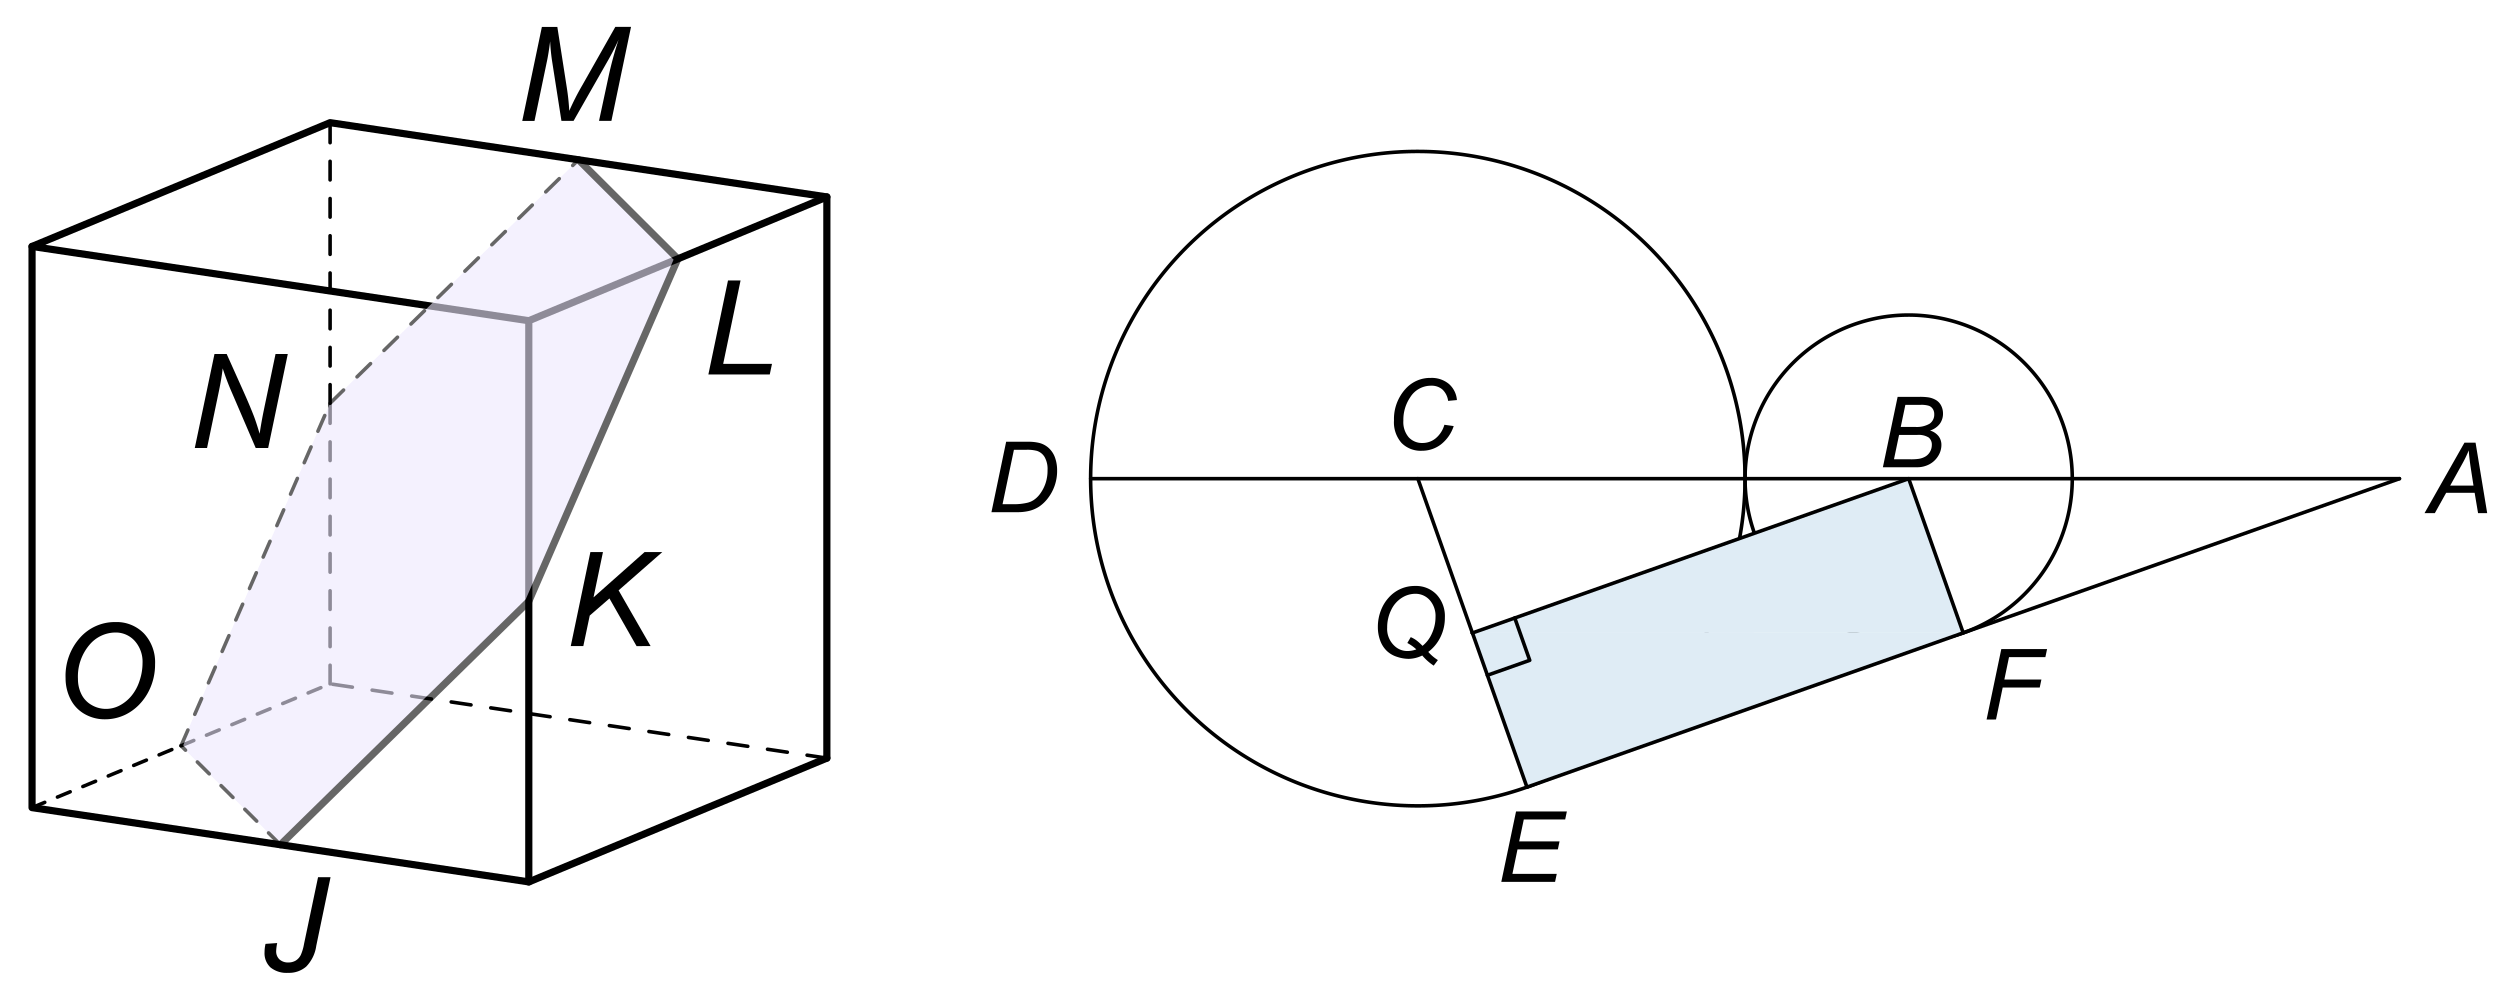
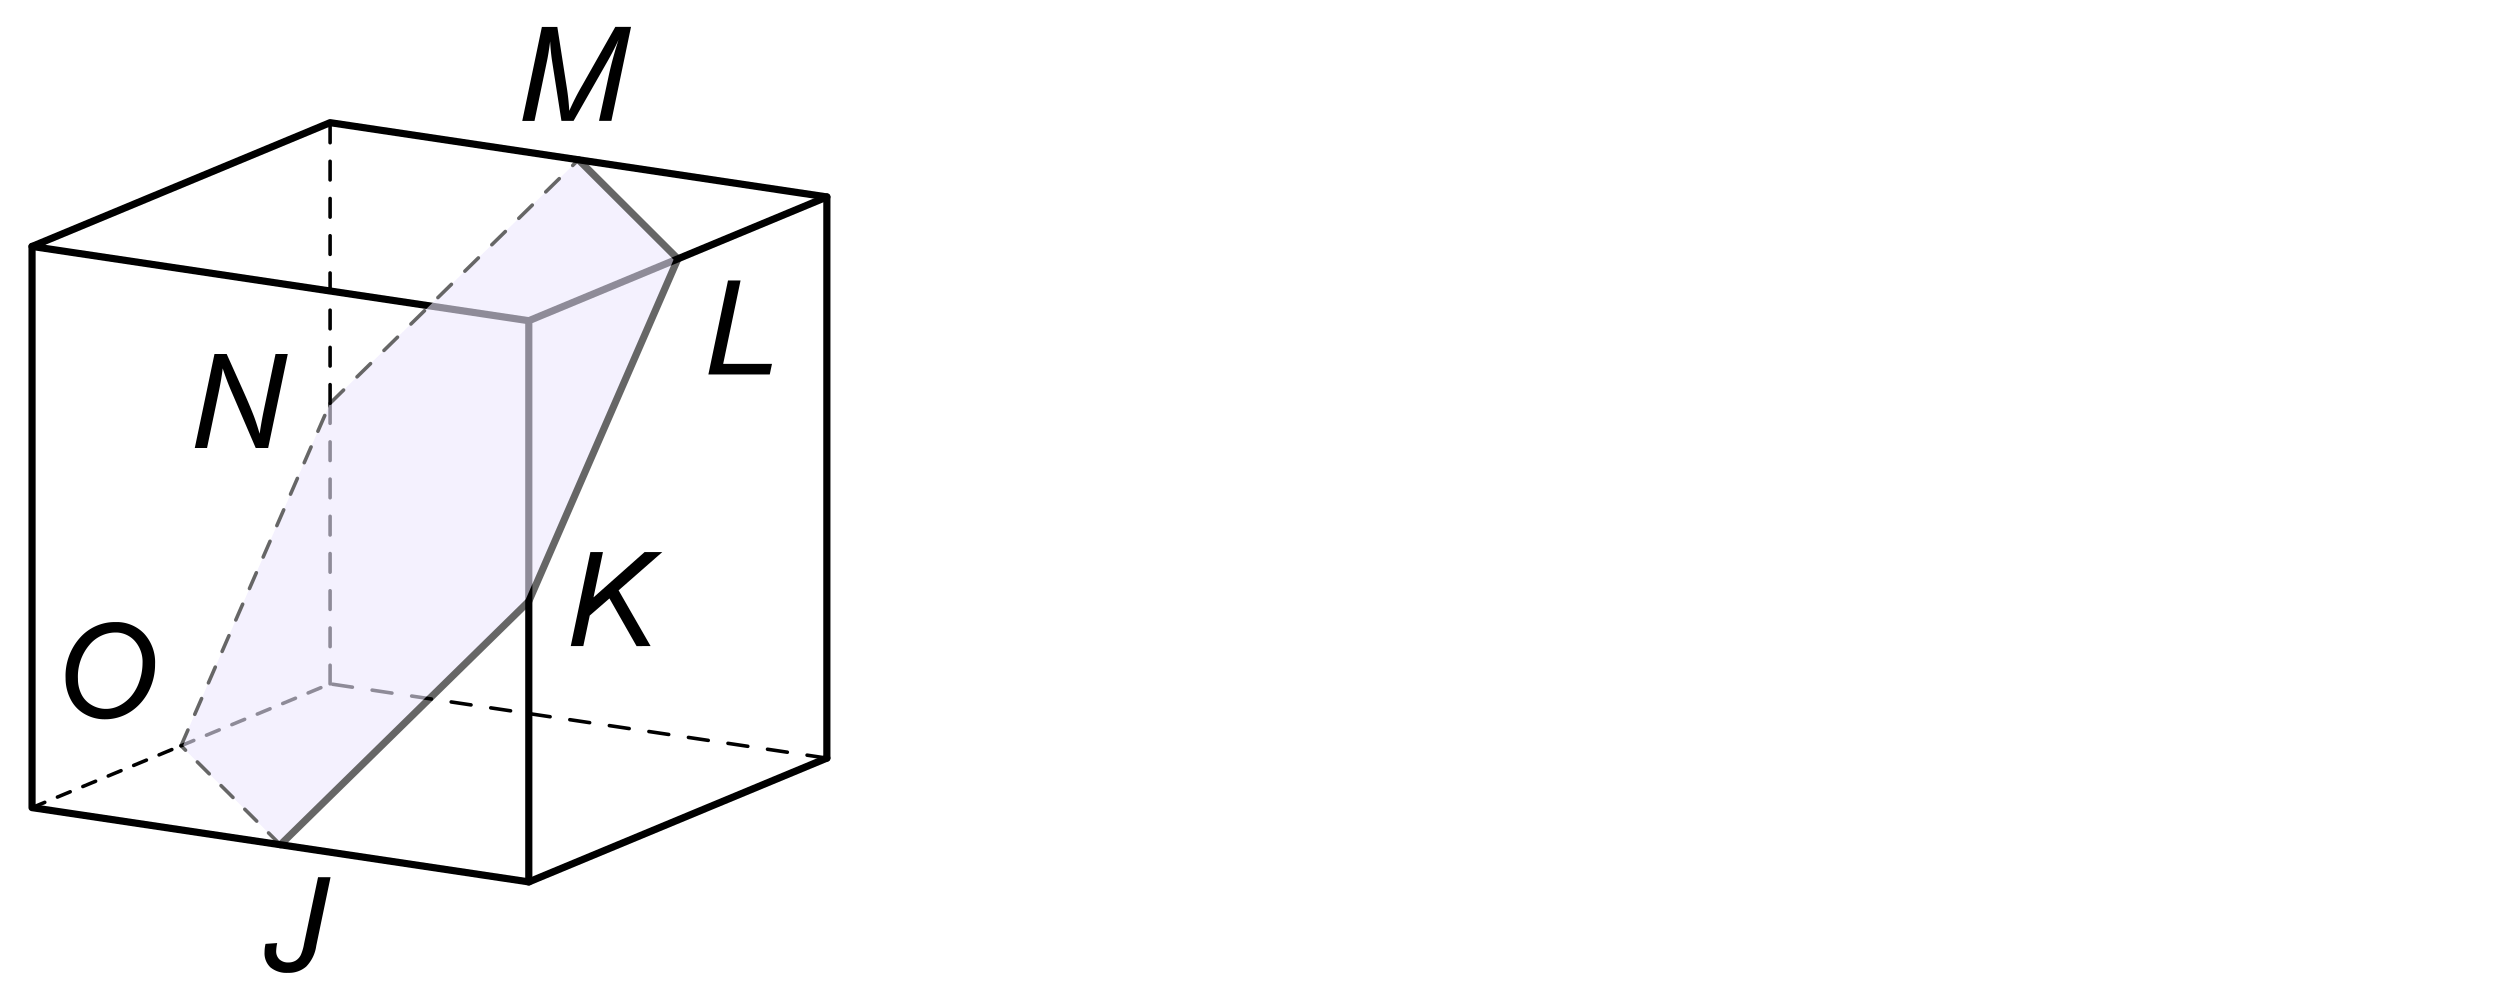
<svg xmlns="http://www.w3.org/2000/svg" width="500" height="200" viewBox="0 0 500 200">
  <defs>
    <clipPath id="a">
      <rect width="500" height="200" transform="translate(416 653)" fill="none" stroke="#f21313" stroke-width="1" />
    </clipPath>
    <clipPath id="b">
      <rect width="163.75" height="195.055" fill="none" />
    </clipPath>
    <clipPath id="c">
-       <rect width="303" height="147.893" fill="none" />
-     </clipPath>
+       </clipPath>
  </defs>
  <g transform="translate(-416 -653)" clip-path="url(#a)">
    <g transform="translate(415 653)">
      <g transform="translate(5 5)" clip-path="url(#b)">
        <g transform="translate(2.407 0.379)">
          <path d="M6.439,31.438l0,112.236,99.352,14.856,59.61-24.758" transform="translate(-6.437 12.472)" fill="none" stroke="#000" stroke-linecap="round" stroke-linejoin="round" stroke-width="1.438" />
          <path d="M65.745,162.521V50.285l59.612-24.758" transform="translate(33.607 8.481)" fill="none" stroke="#000" stroke-linecap="round" stroke-linejoin="round" stroke-width="1.438" />
          <path d="M165.4,143.751l0-112.236L66.048,16.659,6.438,41.417l99.351,14.856" transform="translate(-6.436 2.493)" fill="none" stroke="#000" stroke-linecap="round" stroke-linejoin="round" stroke-width="1.438" />
          <path d="M6.437,103.426,36.244,91.048" transform="translate(-6.437 52.72)" fill="none" stroke="#000" stroke-linecap="round" stroke-linejoin="round" stroke-width="0.719" stroke-dasharray="2.752 2.752" />
          <path d="M24.23,96.038l29.805-12.38" transform="translate(5.577 47.731)" fill="none" stroke="#000" stroke-linecap="round" stroke-linejoin="round" stroke-width="0.719" stroke-dasharray="2.752 2.752" />
          <path d="M42.022,106.277V50.158" transform="translate(17.59 25.112)" fill="none" stroke="#000" stroke-linecap="round" stroke-linejoin="round" stroke-width="0.719" stroke-dasharray="3.722 3.722" />
          <path d="M42.022,72.776V16.659" transform="translate(17.59 2.493)" fill="none" stroke="#000" stroke-linecap="round" stroke-linejoin="round" stroke-width="0.719" stroke-dasharray="3.722 3.722" />
          <path d="M141.373,98.514,42.022,83.658" transform="translate(17.59 47.731)" fill="none" stroke="#000" stroke-linecap="round" stroke-linejoin="round" stroke-width="0.719" stroke-dasharray="3.998 3.998" />
          <g transform="translate(29.807 26.575)" opacity="0.6">
            <path d="M123.586,40.908l-29.818,68.5L44.1,158.087l-19.868-19.8,29.8-68.5,49.686-48.7Z" transform="translate(-24.23 -21.09)" fill="#ece7fd" />
            <line x1="19.868" y1="19.801" transform="translate(0 117.196)" fill="none" stroke="#000" stroke-linecap="round" stroke-linejoin="round" stroke-width="0.719" stroke-dasharray="3.35 3.35" />
            <line y1="68.499" x2="29.802" transform="translate(0 48.698)" fill="none" stroke="#000" stroke-linecap="round" stroke-linejoin="round" stroke-width="0.719" stroke-dasharray="3.43 3.43" />
            <line y1="48.698" x2="49.686" transform="translate(29.802)" fill="none" stroke="#000" stroke-linecap="round" stroke-linejoin="round" stroke-width="0.719" stroke-dasharray="3.775 3.775" />
            <path d="M36.09,158.087l49.669-48.681,29.818-68.5L95.71,21.09" transform="translate(-16.222 -21.09)" fill="none" stroke="#000" stroke-linecap="round" stroke-linejoin="round" stroke-width="1.438" />
          </g>
          <g transform="translate(6.711)">
            <g style="isolation:isolate">
              <g transform="translate(39.793 170.067)" style="isolation:isolate">
                <path d="M34.391,120.075l2.334-.166a9.628,9.628,0,0,0-.206,1.6,2.2,2.2,0,0,0,.648,1.662,2.5,2.5,0,0,0,1.8.622,2.8,2.8,0,0,0,1.469-.38,2.744,2.744,0,0,0,1.032-1.173,9.482,9.482,0,0,0,.628-2.168l2.8-13.328h2.5l-2.861,13.738a7.384,7.384,0,0,1-2.014,4.143,5.245,5.245,0,0,1-3.605,1.245,5.107,5.107,0,0,1-3.526-1.077,3.87,3.87,0,0,1-1.194-3.027A7.473,7.473,0,0,1,34.391,120.075Z" transform="translate(-34.197 -106.747)" />
              </g>
              <g transform="translate(0 119.034)" style="isolation:isolate">
                <path d="M10.443,87.534a11.441,11.441,0,0,1,2.9-8.138A9.285,9.285,0,0,1,20.4,76.283a7.615,7.615,0,0,1,5.727,2.29,8.463,8.463,0,0,1,2.213,6.138A11.713,11.713,0,0,1,27.22,89.8a10.851,10.851,0,0,1-2.1,3.034A9.836,9.836,0,0,1,22.4,94.806a9.3,9.3,0,0,1-4.079.925,8.032,8.032,0,0,1-4.111-1.079A6.989,6.989,0,0,1,11.4,91.645,9.152,9.152,0,0,1,10.443,87.534Zm2.474.127A6.759,6.759,0,0,0,13.6,90.7a5.028,5.028,0,0,0,2.045,2.168,5.66,5.66,0,0,0,2.861.782,5.833,5.833,0,0,0,2.757-.687,7.765,7.765,0,0,0,2.342-1.91,9.083,9.083,0,0,0,1.628-3.015,11.055,11.055,0,0,0,.6-3.521,6.261,6.261,0,0,0-1.571-4.476,5.116,5.116,0,0,0-3.88-1.669,6.826,6.826,0,0,0-5.208,2.521A9.77,9.77,0,0,0,12.917,87.661Z" transform="translate(-10.443 -76.283)" />
              </g>
              <g transform="translate(25.84 65.416)" style="isolation:isolate">
                <path d="M25.868,63.082l3.938-18.806h2.436l3.168,7.056q1.452,3.231,2.3,5.438.485,1.284,1.127,3.464.347-2.375.873-4.9l2.308-11.058h2.451L40.541,63.082H38.053L33.385,52.218a53.557,53.557,0,0,1-1.937-5.067q-.193,1.834-.745,4.5L28.317,63.082Z" transform="translate(-25.868 -44.276)" />
              </g>
              <g transform="translate(91.333)" style="isolation:isolate">
                <path d="M64.964,24.03l3.925-18.8H71.98l1.9,12.185a45.243,45.243,0,0,1,.487,4.605,49.863,49.863,0,0,1,2.618-5.143L83.575,5.226h3.143l-3.925,18.8H80.317l1.963-9.145a73.466,73.466,0,0,1,1.95-7.106q-.809,1.832-2,3.95l-7.006,12.3H72.8L70.916,11.972a38.733,38.733,0,0,1-.374-3.86q-.319,2.475-.628,3.925l-2.5,11.993Z" transform="translate(-64.964 -5.226)" />
              </g>
              <g transform="translate(101.034 105.033)" style="isolation:isolate">
                <path d="M70.755,86.729l3.925-18.8h2.514l-1.886,9.056,10.209-9.056H89.06l-8.736,7.657,6.4,11.147H83.914L78.489,77.2l-3.938,3.426-1.283,6.1Z" transform="translate(-70.755 -67.925)" />
              </g>
              <g transform="translate(128.558 50.713)" style="isolation:isolate">
                <path d="M87.185,54.3,91.108,35.5h2.514L90.147,52.176h9.761L99.461,54.3Z" transform="translate(-87.185 -35.499)" />
              </g>
            </g>
          </g>
        </g>
      </g>
    </g>
    <g transform="translate(608 677)">
      <g transform="translate(5 5)" clip-path="url(#c)">
        <g transform="translate(1.289 1.292)">
          <path d="M152.721,71.469a65.442,65.442,0,1,0-19.167,46.273A65.439,65.439,0,0,0,152.721,71.469Z" transform="translate(-1.999 -6.03)" fill="none" stroke="#000" stroke-linejoin="round" stroke-width="0.719" />
          <path d="M191.6,64.828a32.721,32.721,0,1,0-9.584,23.137A32.72,32.72,0,0,0,191.6,64.828Z" transform="translate(24.565 0.611)" fill="none" stroke="#000" stroke-linejoin="round" stroke-width="0.719" />
-           <path d="M283.6,58.187H21.843" transform="translate(-1.999 7.252)" fill="none" stroke="#000" stroke-linecap="round" stroke-linejoin="round" stroke-width="0.719" />
          <g transform="translate(85.283 65.443)">
            <g transform="translate(10.916)">
              <path d="M180.852,82.77,93.6,113.622,82.7,82.783Z" transform="translate(-82.7 -51.93)" fill="#dfecf5" />
-               <path d="M169.949,58.19l10.9,30.84L82.7,89.042Z" transform="translate(-82.7 -58.19)" fill="#dfecf5" />
+               <path d="M169.949,58.19L82.7,89.042Z" transform="translate(-82.7 -58.19)" fill="#dfecf5" />
            </g>
            <path d="M265.888,58.19l-87.249,30.84L91.39,119.882" transform="translate(-69.571 -58.19)" fill="none" stroke="#000" stroke-linecap="round" stroke-linejoin="round" stroke-width="0.719" />
            <line x1="10.903" y1="30.852" fill="none" stroke="#000" stroke-linecap="round" stroke-linejoin="round" stroke-width="0.719" />
            <line x1="10.903" y1="30.84" transform="translate(10.916 30.852)" fill="none" stroke="#000" stroke-linecap="round" stroke-linejoin="round" stroke-width="0.719" />
            <path d="M180.852,89.029l-10.9-30.84L82.7,89.042" transform="translate(-71.784 -58.19)" fill="none" stroke="#000" stroke-linecap="round" stroke-linejoin="round" stroke-width="0.719" />
            <line x2="0.013" transform="translate(10.903 30.852)" fill="none" stroke="#000" stroke-linecap="round" stroke-linejoin="round" stroke-width="0.719" />
          </g>
          <path d="M85.081,91.854l8.47-2.995-2.995-8.47" transform="translate(14.105 12.906)" fill="none" stroke="#000" stroke-linecap="round" stroke-linejoin="round" stroke-width="0.719" />
          <g transform="translate(0 45.292)">
            <g style="isolation:isolate">
              <g transform="translate(286.62 12.951)" style="isolation:isolate">
                <path d="M234.472,66.536l7.982-14.085h2.221L247,66.536h-1.826l-.681-4.055h-5.7l-2.258,4.055Zm5.13-5.505h4.657l-.547-3.534q-.316-2.1-.394-3.507a25.118,25.118,0,0,1-1.4,2.872Z" transform="translate(-234.472 -52.451)" />
              </g>
              <g transform="translate(178.287 3.785)" style="isolation:isolate">
                <path d="M148.127,59.23l2.95-14.084h4.361a11.807,11.807,0,0,1,1.768.1,4.365,4.365,0,0,1,1.59.572,2.759,2.759,0,0,1,1,1.114,3.433,3.433,0,0,1,.355,1.562,3.4,3.4,0,0,1-.64,2.045,3.912,3.912,0,0,1-1.955,1.346,3.376,3.376,0,0,1,1.71,1.128,2.844,2.844,0,0,1,.567,1.763A4.149,4.149,0,0,1,159.17,57a4.589,4.589,0,0,1-1.768,1.647,5.17,5.17,0,0,1-2.455.581Zm2.219-1.595h3.208a10.862,10.862,0,0,0,1.719-.087,3.741,3.741,0,0,0,1.45-.523,2.6,2.6,0,0,0,.876-.975,2.708,2.708,0,0,0,.317-1.268,1.839,1.839,0,0,0-.62-1.5,3.868,3.868,0,0,0-2.359-.514h-3.575ZM151.7,51.16h2.852a5.109,5.109,0,0,0,2.946-.654,2.207,2.207,0,0,0,.9-1.9,1.857,1.857,0,0,0-.279-1.028,1.611,1.611,0,0,0-.744-.629,5.163,5.163,0,0,0-1.753-.2h-3Z" transform="translate(-148.127 -45.146)" />
              </g>
              <g transform="translate(80.508)" style="isolation:isolate">
                <path d="M80.274,51.5l1.863.26a7.675,7.675,0,0,1-2.576,3.689,6.232,6.232,0,0,1-3.794,1.248A5.37,5.37,0,0,1,71.7,55.127a6.218,6.218,0,0,1-1.506-4.487,8.936,8.936,0,0,1,2.288-6.292,6.59,6.59,0,0,1,5.063-2.219,5.346,5.346,0,0,1,3.626,1.2,4.78,4.78,0,0,1,1.61,3.228l-1.759.163a3.812,3.812,0,0,0-1.148-2.281,3.3,3.3,0,0,0-2.243-.754,4.875,4.875,0,0,0-4.179,2.3,8,8,0,0,0-1.383,4.7,4.69,4.69,0,0,0,1.066,3.315,3.622,3.622,0,0,0,2.777,1.143,4.109,4.109,0,0,0,2.641-.951A5.4,5.4,0,0,0,80.274,51.5Z" transform="translate(-70.194 -42.129)" />
              </g>
              <g transform="translate(0 12.769)" style="isolation:isolate">
                <path d="M6.027,66.39l2.94-14.084h4.246a9.339,9.339,0,0,1,2.335.221,4.469,4.469,0,0,1,1.97,1.061,4.794,4.794,0,0,1,1.23,1.907,7.529,7.529,0,0,1,.413,2.566A8.9,8.9,0,0,1,17.3,63.618a7.456,7.456,0,0,1-1.74,1.661,6.5,6.5,0,0,1-2.147.89,10.266,10.266,0,0,1-2.315.221Zm2.219-1.595h2.228a11.572,11.572,0,0,0,2.68-.279,3.958,3.958,0,0,0,1.25-.509,4.951,4.951,0,0,0,1.24-1.143,7.823,7.823,0,0,0,1.167-2.147,8.026,8.026,0,0,0,.437-2.744,4.837,4.837,0,0,0-.595-2.627,2.834,2.834,0,0,0-1.518-1.215,7.477,7.477,0,0,0-2.123-.221H10.522Z" transform="translate(-6.027 -52.306)" />
              </g>
              <g transform="translate(101.97 86.707)" style="isolation:isolate">
                <path d="M87.3,125.322l2.95-14.085h10.164l-.336,1.606H91.8l-.923,4.38h8.071l-.336,1.6h-8.07l-1.019,4.9h8.868l-.338,1.6Z" transform="translate(-87.3 -111.237)" />
              </g>
              <g transform="translate(199.03 54.235)" style="isolation:isolate">
                <path d="M164.66,99.441,167.6,85.356h9.155l-.338,1.606h-7.272l-.932,4.485h7.408l-.336,1.6h-7.406l-1.336,6.389Z" transform="translate(-164.66 -85.356)" />
              </g>
              <g transform="translate(77.289 41.608)" style="isolation:isolate">
                <path d="M77.706,88.483a8.716,8.716,0,0,0,1.921,1.632l-.836,1.114A10.742,10.742,0,0,1,76.5,89.2a6.423,6.423,0,0,1-2.729.673,7.539,7.539,0,0,1-2.276-.394,5.257,5.257,0,0,1-2.075-1.192A5.452,5.452,0,0,1,68.1,86.24a7.751,7.751,0,0,1-.476-2.772,9.033,9.033,0,0,1,.7-3.517,8.051,8.051,0,0,1,1.522-2.386,6.911,6.911,0,0,1,5.231-2.273,5.7,5.7,0,0,1,4.29,1.715,6.332,6.332,0,0,1,1.659,4.6,8.721,8.721,0,0,1-.885,3.915A8.172,8.172,0,0,1,77.706,88.483Zm-1.153-1.211a6.462,6.462,0,0,0,1.883-2.484,7.844,7.844,0,0,0,.72-3.291,4.756,4.756,0,0,0-1.172-3.385,3.776,3.776,0,0,0-2.872-1.255,5.054,5.054,0,0,0-2.739.832,5.831,5.831,0,0,0-2.1,2.435,7.835,7.835,0,0,0-.788,3.5,4.619,4.619,0,0,0,1.48,3.669,3.686,3.686,0,0,0,2.469,1.01,5.125,5.125,0,0,0,1.883-.327,8.573,8.573,0,0,0-1.8-1.277l.683-1.172a5.774,5.774,0,0,1,1.129.639A10.31,10.31,0,0,1,76.553,87.273Z" transform="translate(-67.629 -75.292)" />
              </g>
            </g>
          </g>
        </g>
      </g>
    </g>
  </g>
</svg>